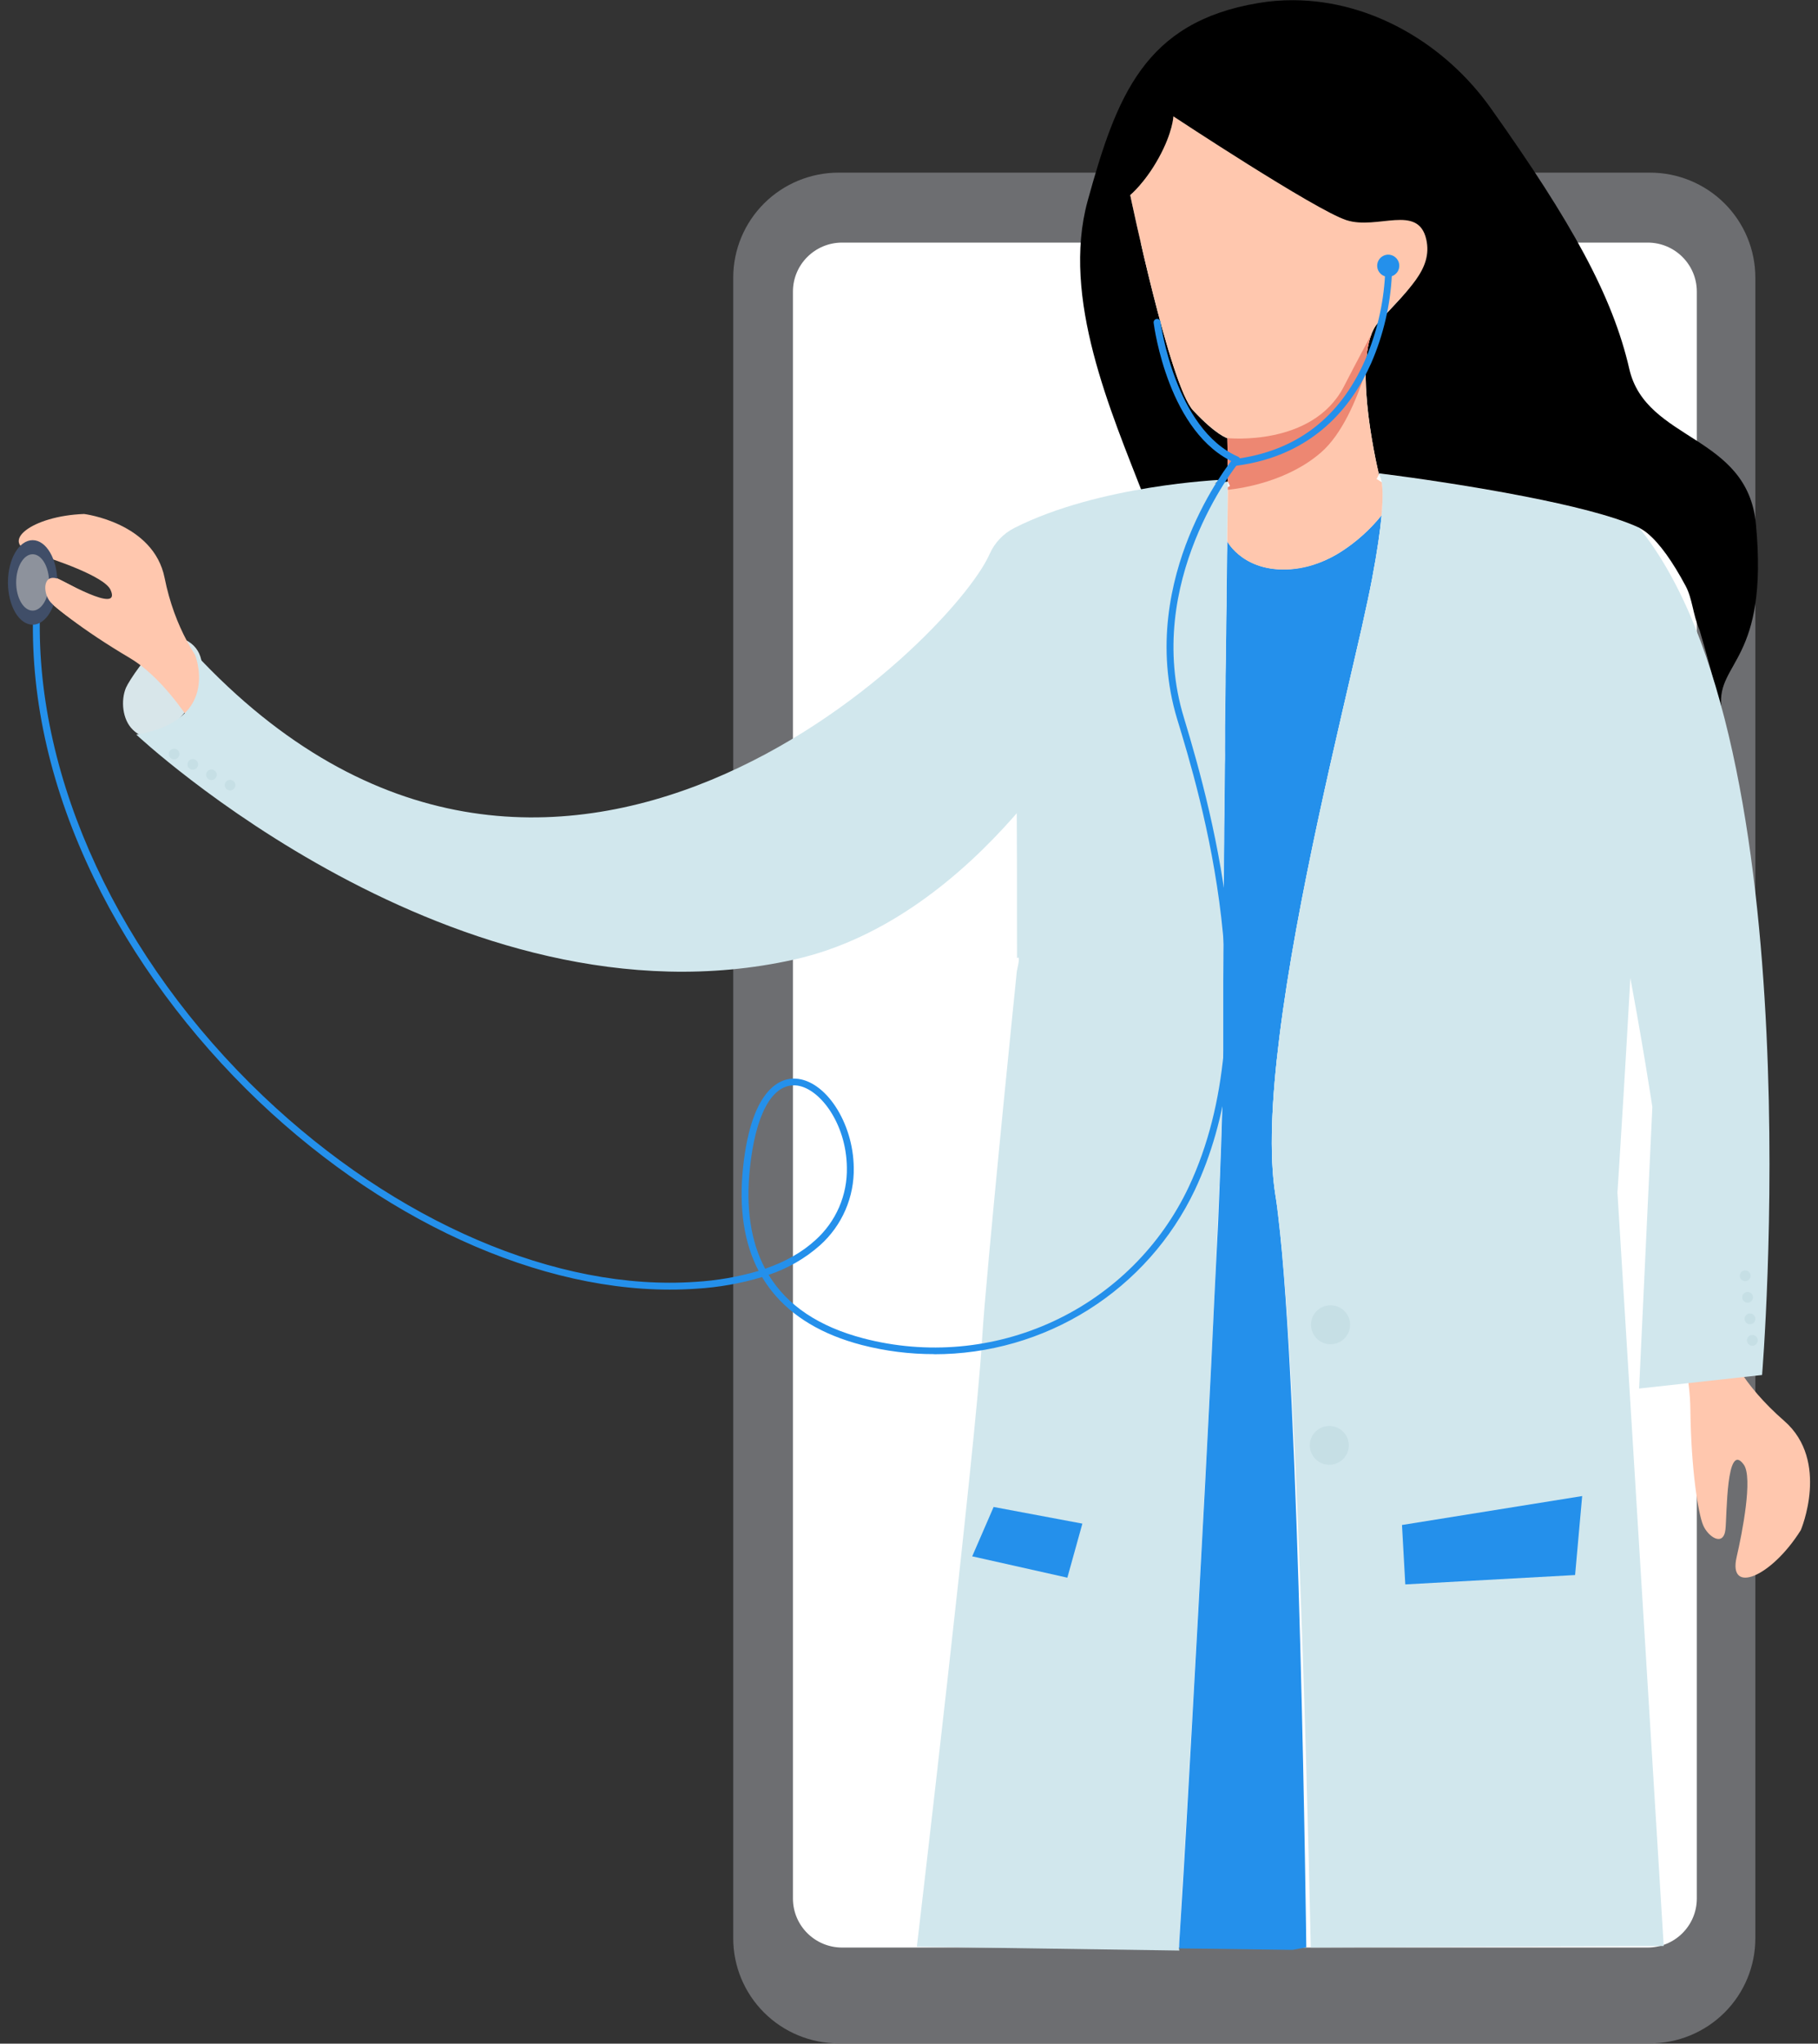
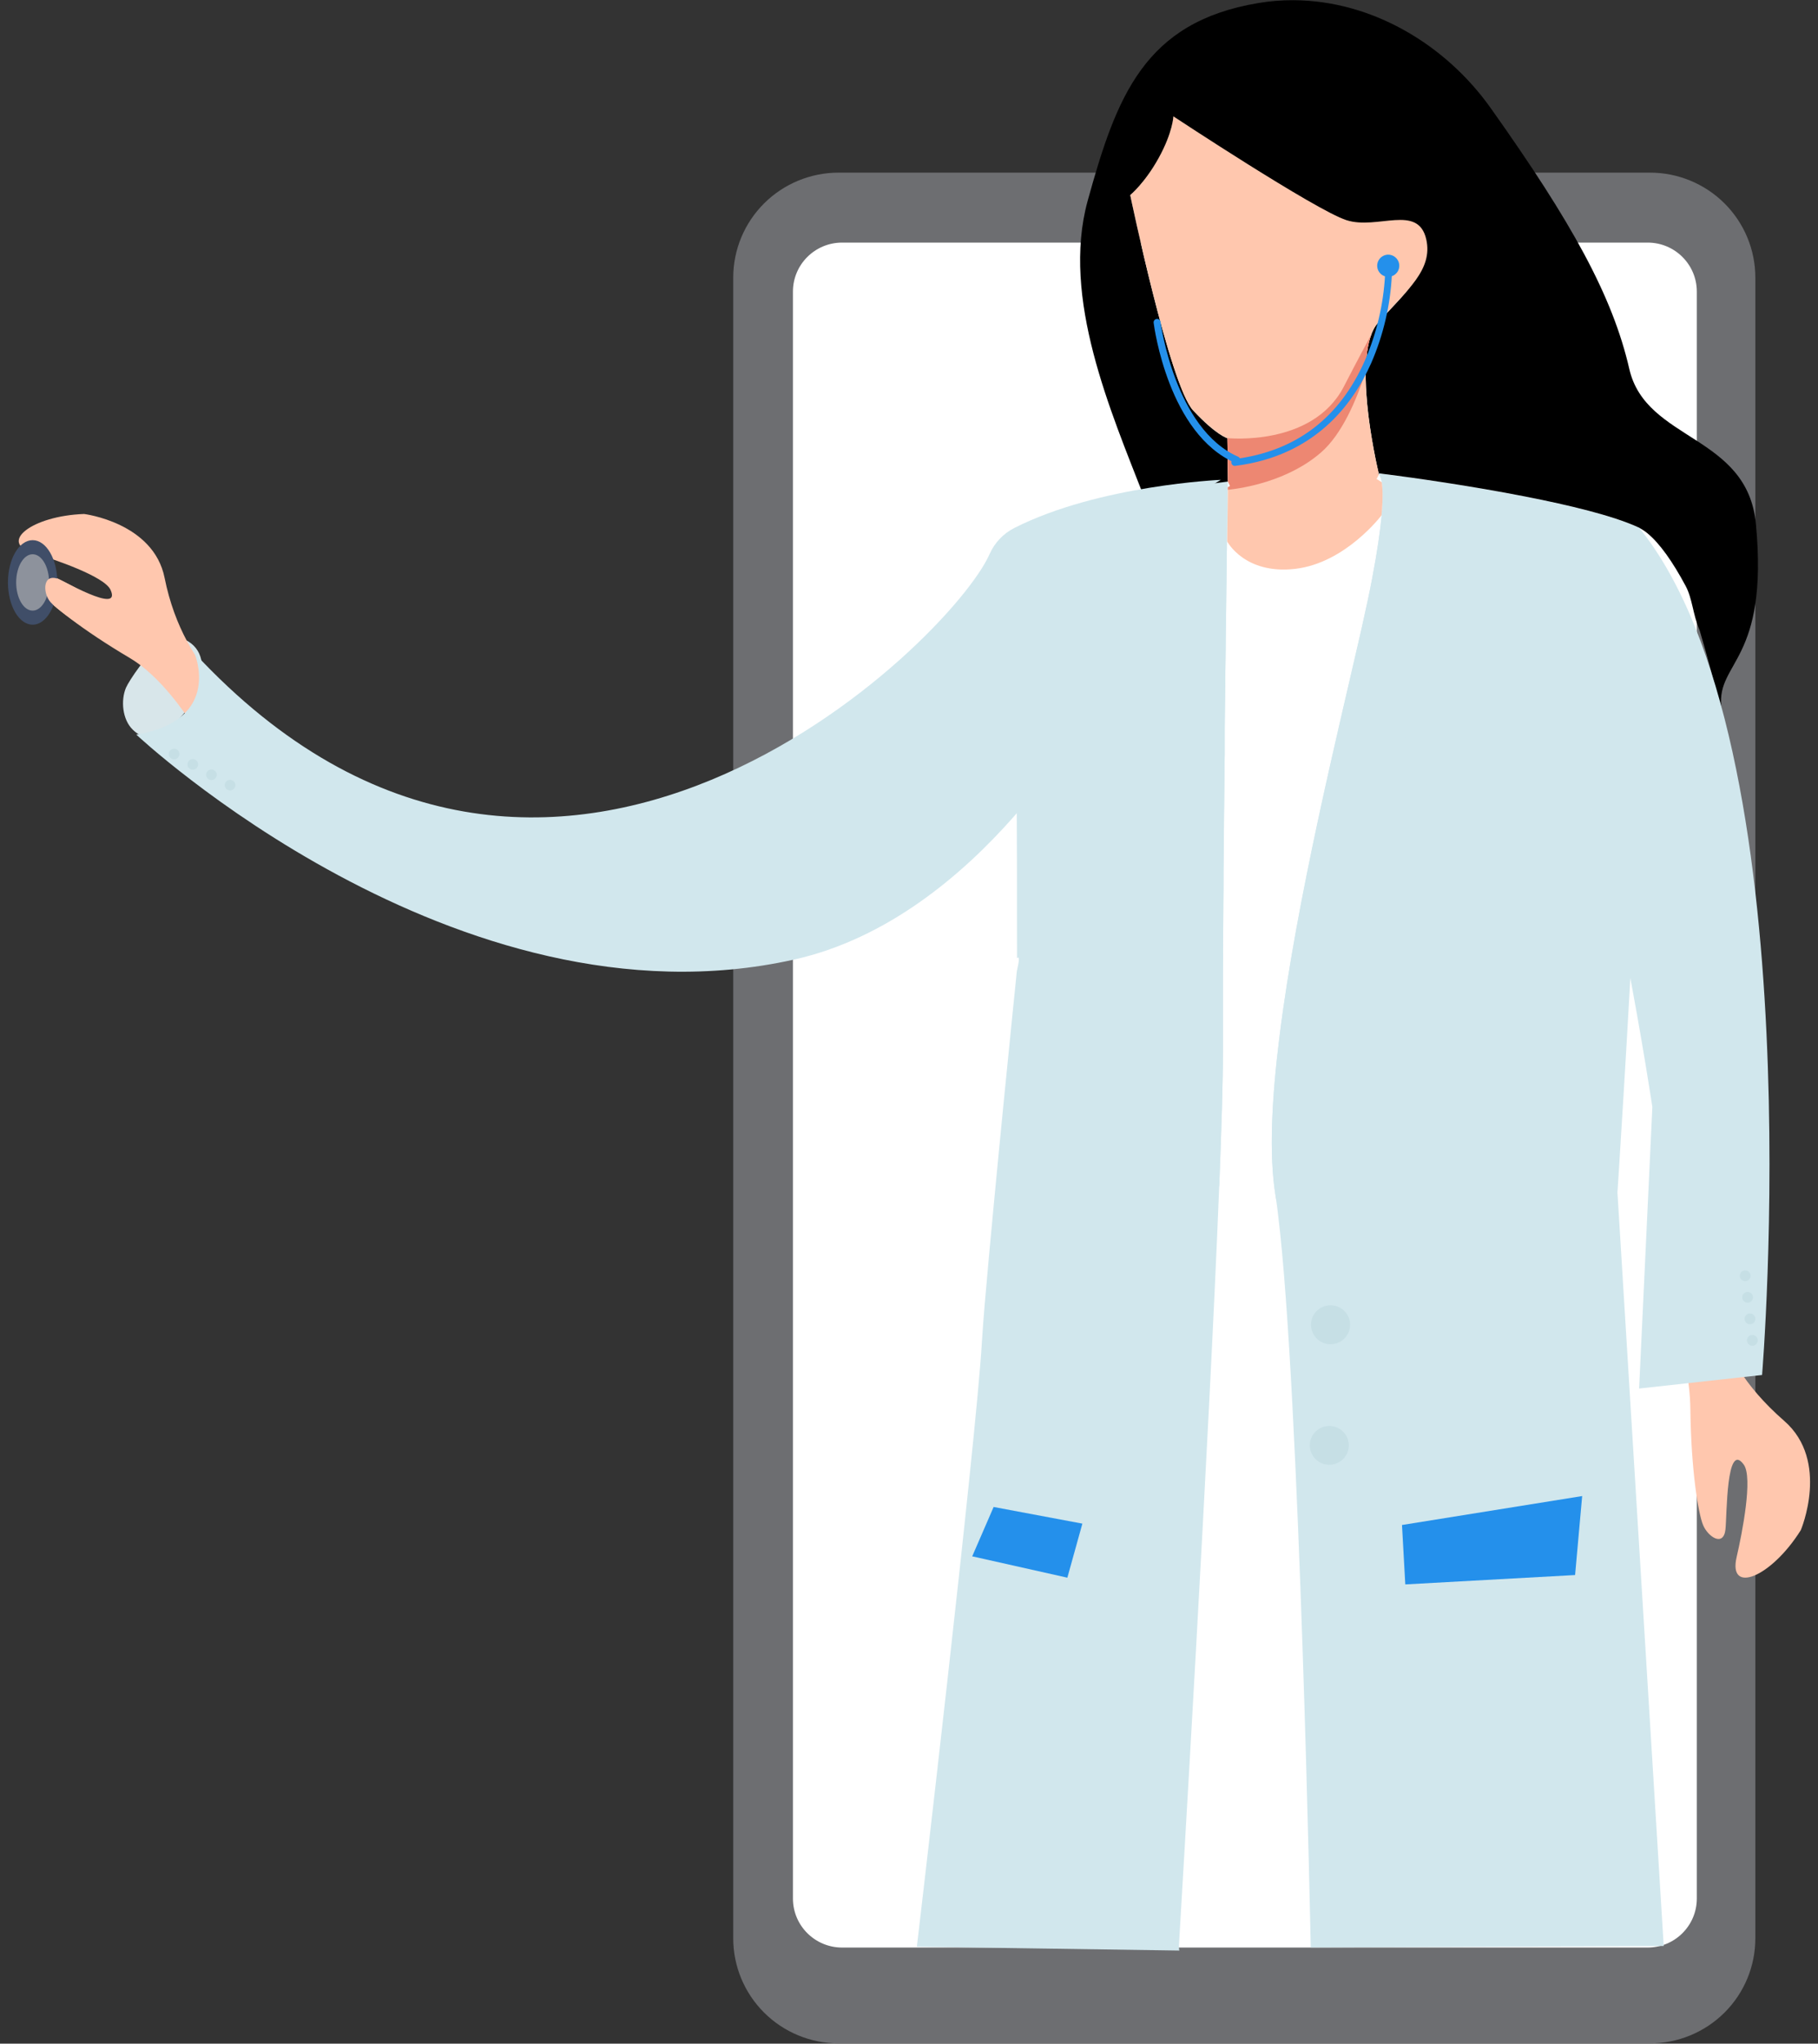
<svg xmlns="http://www.w3.org/2000/svg" width="105" height="118" viewBox="0 0 105 118" fill="none">
  <rect x="0" y="0" width="105" height="118" fill="#333333" stroke="none" />
  <g clip-path="url(#clip0_149_1464)">
    <path d="M101.381 16.028V111.923C101.381 113.53 100.74 115.072 99.599 116.208C98.457 117.345 96.909 117.984 95.296 117.984H48.434C46.821 117.984 45.273 117.345 44.132 116.208C42.991 115.072 42.349 113.53 42.349 111.923V16.028C42.349 14.421 42.991 12.88 44.132 11.743C45.273 10.606 46.821 9.968 48.434 9.968H95.296C96.909 9.968 98.457 10.606 99.599 11.743C100.74 12.88 101.381 14.421 101.381 16.028Z" fill="#6D6E71" />
-     <path d="M98.825 15.885V110.575C98.824 110.956 98.747 111.334 98.599 111.685C98.451 112.036 98.234 112.355 97.962 112.624C97.69 112.892 97.368 113.104 97.013 113.248C96.659 113.391 96.279 113.464 95.897 113.462H47.903C47.52 113.464 47.141 113.391 46.787 113.248C46.432 113.104 46.11 112.892 45.838 112.624C45.566 112.355 45.349 112.036 45.201 111.685C45.053 111.334 44.976 110.956 44.974 110.575V15.885C44.976 15.504 45.053 15.127 45.201 14.775C45.349 14.424 45.566 14.105 45.838 13.836C46.11 13.568 46.432 13.356 46.787 13.212C47.141 13.069 47.52 12.996 47.903 12.998H95.897C96.279 12.996 96.659 13.069 97.013 13.212C97.368 13.356 97.69 13.568 97.962 13.836C98.234 14.105 98.451 14.424 98.599 14.775C98.747 15.127 98.824 15.504 98.825 15.885Z" fill="#6D6E71" />
    <path d="M95.161 14.007H48.637C47.069 14.007 45.797 15.274 45.797 16.836V109.622C45.797 111.185 47.069 112.451 48.637 112.451H95.161C96.73 112.451 98.001 111.185 98.001 109.622V16.836C98.001 15.274 96.73 14.007 95.161 14.007Z" fill="white" />
    <path d="M103.052 82.045C98.252 77.858 99.215 74.234 99.215 74.234C97.17 74.689 96.154 75.551 96.154 75.551C97.104 77.365 97.609 79.377 97.629 81.423C97.673 84.859 98.078 87.374 98.363 88.057C98.649 88.74 99.541 89.334 99.655 88.31C99.744 87.51 99.696 83.158 100.713 84.567C101.251 85.31 100.622 88.519 100.3 89.907C99.8 92.072 102.273 91.107 104.004 88.355C104.007 88.356 105.704 84.36 103.052 82.045Z" fill="#FFC7AE" />
    <path d="M70.159 27.897C68.785 28.091 67.423 28.355 66.076 28.687C63.252 29.393 60.031 30.573 58.865 32.446C58.691 32.724 58.469 33.096 58.196 33.542C58.818 40.756 58.725 48.049 58.739 55.328C59.003 55.064 58.69 56.166 58.723 56.132C58.7 56.361 57.465 68.385 56.871 75.329C56.803 76.136 56.749 76.853 56.712 77.459C56.375 83.332 52.955 112.401 52.955 112.401L68.11 112.624C68.096 112.537 68.089 112.448 68.089 112.36C68.205 110.346 69.833 83.251 70.415 68.532C70.548 65.117 70.632 62.385 70.627 60.81C70.627 60.399 70.627 59.949 70.627 59.469C70.627 59.229 70.627 58.983 70.627 58.726C70.627 58.087 70.627 57.402 70.627 56.681C70.627 56.249 70.627 55.804 70.635 55.346C70.632 55.288 70.632 55.229 70.635 55.17C70.635 54.462 70.643 53.721 70.648 52.962C70.648 52.423 70.658 51.867 70.662 51.304C70.662 50.684 70.662 50.045 70.673 49.407C70.68 48.88 70.687 48.353 70.687 47.826C70.687 47.299 70.698 46.772 70.704 46.238C70.712 45.529 70.719 44.819 70.726 44.111C70.726 43.935 70.726 43.76 70.733 43.584C70.733 43.344 70.733 43.104 70.733 42.869C70.733 42.582 70.733 42.295 70.733 42.008C70.742 41.124 70.752 40.257 70.765 39.407C70.765 39.319 70.765 39.237 70.765 39.154V39.084C70.777 38.452 70.783 37.836 70.791 37.239C70.791 37.17 70.791 37.093 70.791 37.023C70.791 36.706 70.798 36.396 70.804 36.091C70.818 34.861 70.831 33.719 70.844 32.693C70.844 32.453 70.844 32.225 70.853 32.001C70.863 31.777 70.853 31.533 70.861 31.311V31.299C70.882 29.774 70.897 28.664 70.902 28.137C70.902 27.919 70.902 27.803 70.902 27.803C70.902 27.803 70.643 27.83 70.159 27.897Z" fill="#D1E7ED" />
-     <path d="M74.652 112.584L75.446 112.439C75.446 112.439 75.067 80.344 73.82 70.189C73.783 69.845 73.742 69.53 73.697 69.24C73.687 69.153 73.669 69.071 73.659 68.991C73.29 66.669 73.446 63.457 73.893 59.867C74.893 51.83 77.354 41.948 78.648 36.241C78.896 35.116 79.108 34.155 79.248 33.398C79.548 31.816 79.712 30.649 79.793 29.784V29.751C79.148 30.554 78.379 31.251 77.515 31.815C76.702 32.354 75.776 32.703 74.808 32.836C71.889 33.179 70.882 31.255 70.882 31.255V31.285V31.297C70.882 31.52 70.882 31.748 70.874 31.988C70.866 32.227 70.874 32.44 70.865 32.679C70.865 33.084 70.852 33.5 70.848 33.939C70.848 34.614 70.84 35.327 70.825 36.079C70.825 36.383 70.817 36.693 70.812 37.01C70.812 37.669 70.799 38.363 70.786 39.072V39.142C70.786 39.225 70.786 39.307 70.786 39.395C70.774 40.244 70.764 41.11 70.754 41.996C70.754 42.283 70.754 42.57 70.754 42.857C70.754 43.092 70.746 43.332 70.754 43.572C70.754 43.748 70.754 43.923 70.747 44.099C70.741 44.807 70.734 45.517 70.725 46.226C70.725 46.753 70.713 47.281 70.708 47.814C70.702 48.348 70.708 48.868 70.694 49.395C70.694 50.033 70.684 50.672 70.683 51.292C70.683 51.855 70.675 52.411 70.669 52.95C70.669 53.711 70.659 54.45 70.656 55.158C70.653 55.217 70.653 55.276 70.656 55.334C70.656 55.792 70.647 56.237 70.648 56.669C70.648 57.39 70.648 58.075 70.648 58.714C70.648 58.971 70.648 59.217 70.648 59.457C70.648 59.651 70.648 59.831 70.648 60.013C70.648 60.288 70.648 60.552 70.648 60.804C70.648 62.385 70.576 65.111 70.437 68.526C70.409 69.195 70.382 69.888 70.352 70.604C70.226 73.062 70.094 75.785 69.962 78.631C69.5 88.003 68.895 98.694 68.507 105.571C68.307 109.072 68.159 111.288 68.109 112.145C68.102 112.227 68.1 112.447 68.098 112.5L74.652 112.584Z" fill="#2490EB" />
    <path d="M96.089 112.36L93.417 68.854C93.417 68.854 95.905 31.108 94.671 30.478C94.644 30.462 94.616 30.448 94.587 30.436C91.258 28.939 82.69 27.731 80.19 27.405C79.972 27.382 79.793 27.357 79.68 27.34C79.663 27.34 79.651 27.34 79.633 27.34C79.614 27.34 79.587 27.34 79.568 27.332C79.598 27.349 79.624 27.373 79.642 27.403C79.649 27.403 79.649 27.403 79.649 27.403C79.719 27.506 79.764 27.624 79.781 27.747C79.789 27.776 79.797 27.811 79.805 27.851C79.86 28.205 79.88 28.79 79.793 29.755V29.784C79.712 30.649 79.548 31.818 79.248 33.398C79.108 34.155 78.896 35.111 78.647 36.241C78.61 36.419 78.567 36.597 78.524 36.781C77.201 42.557 74.859 52.072 73.894 59.867C73.447 63.452 73.291 66.669 73.66 68.991C73.671 69.071 73.688 69.153 73.699 69.24C73.744 69.531 73.784 69.845 73.822 70.189C75.066 80.344 75.703 112.446 75.703 112.446L96.089 112.36Z" fill="#D1E7ED" />
    <path d="M73.666 68.991C73.676 69.071 73.694 69.153 73.704 69.24C74.465 60.925 77.673 57.896 80.148 53.808L80.18 53.752C80.234 53.663 80.288 53.572 80.336 53.481C80.688 52.89 81.009 52.282 81.299 51.659C84.181 45.457 81.431 43.764 80.989 42.086C80.975 42.028 80.96 41.976 80.951 41.918C80.921 41.721 80.944 41.52 81.018 41.334C81.242 40.701 81.934 40.03 82.636 39.227C82.824 39.011 83.01 38.778 83.19 38.533C84.012 37.44 84.655 36.1 84.257 34.324C83.936 32.906 83.266 31.632 82.537 30.566C81.719 29.392 80.751 28.328 79.657 27.404C79.727 27.507 79.772 27.625 79.789 27.748C79.797 27.777 79.805 27.813 79.813 27.852C79.869 28.206 79.889 28.791 79.801 29.756V29.785C79.721 30.651 79.556 31.819 79.256 33.399C79.116 34.157 78.904 35.112 78.656 36.242C77.362 41.947 74.901 51.826 73.901 59.868C73.446 63.452 73.29 66.669 73.666 68.991Z" fill="#D1E7ED" />
    <path d="M66.747 58.217C67.118 61.195 69.128 65.797 70.418 68.525C70.55 65.109 70.635 62.377 70.63 60.802C70.63 60.391 70.63 59.941 70.63 59.461C70.63 59.221 70.63 58.975 70.63 58.718C70.63 58.079 70.63 57.394 70.63 56.673C70.63 56.241 70.63 55.796 70.638 55.339C70.634 55.28 70.634 55.221 70.638 55.162C70.638 54.455 70.645 53.713 70.651 52.954C70.651 52.415 70.66 51.859 70.664 51.296C70.664 50.676 70.664 50.037 70.676 49.399C70.683 48.872 70.689 48.345 70.689 47.818C70.689 47.291 70.701 46.764 70.706 46.23C70.714 45.522 70.722 44.812 70.729 44.103C70.729 43.927 70.729 43.752 70.736 43.576C70.736 43.336 70.736 43.096 70.736 42.862C70.736 42.574 70.736 42.287 70.736 42C70.744 41.116 70.755 40.249 70.767 39.399C70.767 39.311 70.767 39.229 70.767 39.147C70.77 39.124 70.77 39.1 70.767 39.076C70.78 38.367 70.79 37.676 70.794 37.014C70.794 36.697 70.8 36.387 70.807 36.083C70.82 34.852 70.833 33.711 70.847 32.684C70.847 32.444 70.847 32.216 70.856 31.992C70.865 31.768 70.856 31.524 70.864 31.301V31.29C70.885 29.765 70.9 28.655 70.905 28.128C70.905 27.91 70.905 27.794 70.905 27.794C70.906 27.798 70.906 27.802 70.905 27.806C70.878 27.848 70.765 28.025 70.586 28.309C69.382 30.243 65.244 37.124 65.707 39.44C66.258 42.142 68.574 43.19 67.951 46.148C67.328 49.105 66.187 53.763 66.747 58.217Z" fill="#D1E7ED" />
    <path d="M91.379 86.382L90.971 90.942L81.164 91.483L80.973 88.053L91.379 86.382Z" fill="#2490EB" />
    <path d="M62.513 87.974L61.646 91.095L56.151 89.862L57.388 87.012L62.513 87.974Z" fill="#2490EB" />
    <path d="M79.563 27.326C79.593 27.343 79.619 27.368 79.637 27.398C79.637 27.388 79.629 27.367 79.623 27.334C79.599 27.334 79.576 27.334 79.558 27.326H79.563Z" fill="black" />
    <path d="M66.076 28.697C67.423 28.364 68.785 28.1 70.159 27.906C70.643 27.839 70.923 27.806 70.923 27.806L70.89 25.303C70.89 25.303 70.264 25.145 68.914 23.702C67.563 22.259 65.277 11.267 65.277 11.267C65.277 11.267 66.121 10.588 66.928 9.126C67.735 7.663 67.771 6.737 67.771 6.737C67.771 6.737 75.962 12.139 77.757 12.728C79.552 13.317 81.829 12.227 82.062 14.335C82.255 16.077 81.268 16.774 79.602 18.623C78.042 20.359 79.458 26.611 79.628 27.334C79.646 27.334 79.658 27.334 79.675 27.334C79.794 27.351 79.966 27.377 80.185 27.4C81.583 27.581 84.895 28.042 88.11 28.673C90.643 29.171 93.116 29.766 94.581 30.429C94.61 30.441 94.639 30.455 94.666 30.471C94.834 30.56 94.993 30.665 95.141 30.785C95.855 31.367 96.609 32.437 97.357 33.836C97.754 34.582 97.767 35.469 98.158 36.379C99.059 39.363 99.514 41.757 99.415 40.795C99.15 38.196 102.157 38.17 101.415 30.264C100.927 25.066 95.066 25.504 94.102 21.305C93.139 17.106 90.795 12.852 86.094 6.237C83.49 2.569 79.24 0.034 74.717 0.012C74.029 0.007 73.341 0.062 72.663 0.178C66.092 1.279 64.485 5.558 62.815 11.61C61.284 17.212 64.156 23.754 66.076 28.697Z" fill="black" />
    <path d="M91.879 46.667C91.879 46.667 91.879 46.667 91.879 46.655C91.929 46.829 91.981 46.995 92.031 47.169C91.962 46.908 91.9 46.735 91.879 46.667Z" fill="#EBF4F7" />
    <path d="M77.913 76.863C78.119 76.277 77.809 75.635 77.22 75.429C76.632 75.223 75.987 75.532 75.781 76.118C75.574 76.704 75.884 77.347 76.472 77.552C77.061 77.758 77.706 77.45 77.913 76.863Z" fill="#C6DFE5" />
    <path d="M77.837 83.827C78.043 83.242 77.735 82.603 77.148 82.398C76.562 82.192 75.919 82.5 75.713 83.084C75.508 83.668 75.816 84.308 76.403 84.513C76.989 84.718 77.631 84.411 77.837 83.827Z" fill="#C6DFE5" />
    <path d="M94.671 30.474C94.671 30.474 87.131 30.81 90.142 39.732C93.153 48.655 95.433 63.918 95.433 63.918L94.668 80.174L101.77 79.392C101.77 79.392 104.811 42.998 94.671 30.474Z" fill="#D1E7ED" />
    <path d="M65.277 11.262C65.277 11.262 67.565 22.26 68.914 23.697C70.263 25.133 70.888 25.297 70.888 25.297L70.921 27.801L71.041 28.064C71.041 28.064 70.996 28.085 70.915 28.13C70.915 28.177 70.915 28.23 70.915 28.283C70.915 28.856 70.894 29.906 70.877 31.295V31.264C70.877 31.264 71.884 33.183 74.803 32.846C77.723 32.508 79.792 29.751 79.792 29.751C79.879 28.786 79.859 28.201 79.804 27.847C79.709 27.777 79.609 27.714 79.505 27.658L79.644 27.395C79.644 27.395 79.644 27.395 79.637 27.395C79.619 27.365 79.593 27.341 79.563 27.324C79.581 27.324 79.604 27.324 79.628 27.332C79.513 26.846 78.834 23.868 78.878 21.436C78.892 20.645 78.98 19.901 79.195 19.328C79.195 19.328 79.195 19.316 79.195 19.311C79.278 19.071 79.403 18.848 79.564 18.652C79.592 18.615 79.597 18.61 79.597 18.61C81.259 16.765 82.772 15.579 82.375 13.819C81.903 11.756 79.554 13.292 77.757 12.71C75.961 12.127 67.771 6.719 67.771 6.719C67.771 6.719 67.735 7.641 66.928 9.107C66.121 10.574 65.277 11.262 65.277 11.262Z" fill="#FFC7AE" />
    <path d="M70.915 28.283C71.803 28.187 74.392 27.781 76.298 26.123C77.51 25.069 78.353 23.093 78.878 21.438C78.892 20.648 78.98 19.903 79.195 19.33C78.907 19.857 78.417 20.768 77.608 22.334C75.793 25.812 70.888 25.297 70.888 25.297L70.921 27.801L71.041 28.064C71.041 28.064 70.996 28.085 70.915 28.13C70.915 28.177 70.918 28.23 70.915 28.283Z" fill="#ED8772" />
    <path d="M80.118 14.772C80.005 14.784 79.898 14.83 79.81 14.904C79.723 14.977 79.659 15.075 79.628 15.184C79.596 15.293 79.597 15.41 79.632 15.518C79.667 15.627 79.733 15.723 79.822 15.794C79.911 15.865 80.02 15.908 80.134 15.918C80.248 15.927 80.362 15.903 80.462 15.848C80.562 15.793 80.644 15.71 80.696 15.609C80.749 15.508 80.77 15.393 80.757 15.28C80.74 15.129 80.663 14.99 80.543 14.895C80.424 14.799 80.271 14.755 80.118 14.772Z" fill="#2490EB" />
    <path d="M80.182 15.985C80.018 15.985 79.859 15.922 79.74 15.809C79.621 15.696 79.549 15.542 79.54 15.378C79.531 15.215 79.586 15.054 79.692 14.929C79.798 14.804 79.949 14.724 80.112 14.706C80.281 14.69 80.449 14.74 80.58 14.847C80.711 14.953 80.795 15.106 80.814 15.274C80.832 15.441 80.784 15.61 80.679 15.742C80.575 15.874 80.422 15.96 80.254 15.981L80.182 15.985ZM80.127 14.837C80.026 14.848 79.931 14.889 79.853 14.954C79.776 15.019 79.719 15.105 79.691 15.202C79.663 15.299 79.664 15.402 79.695 15.498C79.725 15.594 79.784 15.679 79.863 15.742C79.942 15.805 80.038 15.844 80.139 15.852C80.24 15.861 80.341 15.84 80.43 15.791C80.518 15.742 80.591 15.669 80.637 15.579C80.684 15.49 80.703 15.388 80.692 15.288C80.677 15.154 80.609 15.031 80.503 14.946C80.397 14.862 80.261 14.823 80.127 14.837Z" fill="#2490EB" />
    <path d="M101.365 76.253C101.423 76.091 101.337 75.914 101.174 75.857C101.011 75.8 100.833 75.885 100.776 76.047C100.719 76.209 100.805 76.387 100.967 76.444C101.13 76.5 101.308 76.415 101.365 76.253Z" fill="#C6DFE5" />
    <path d="M101.504 77.495C101.561 77.333 101.475 77.155 101.312 77.098C101.15 77.042 100.972 77.127 100.914 77.289C100.857 77.451 100.943 77.629 101.106 77.685C101.268 77.742 101.447 77.657 101.504 77.495Z" fill="#C6DFE5" />
    <path d="M101.09 73.765C101.147 73.603 101.061 73.426 100.898 73.369C100.736 73.312 100.558 73.397 100.501 73.559C100.443 73.721 100.529 73.899 100.692 73.956C100.855 74.013 101.033 73.927 101.09 73.765Z" fill="#C6DFE5" />
    <path d="M101.227 75.009C101.285 74.847 101.199 74.67 101.036 74.613C100.874 74.556 100.695 74.641 100.638 74.803C100.581 74.965 100.667 75.143 100.83 75.2C100.992 75.257 101.17 75.171 101.227 75.009Z" fill="#C6DFE5" />
    <path d="M23.501 49.743C23.656 49.669 23.722 49.483 23.647 49.328C23.572 49.173 23.386 49.108 23.23 49.183C23.075 49.257 23.01 49.443 23.084 49.598C23.159 49.752 23.346 49.818 23.501 49.743Z" fill="#C6DFE5" />
    <path d="M22.52 48.96C22.676 48.886 22.741 48.7 22.667 48.545C22.592 48.391 22.405 48.325 22.25 48.4C22.095 48.474 22.029 48.66 22.104 48.815C22.179 48.969 22.365 49.035 22.52 48.96Z" fill="#C6DFE5" />
    <path d="M25.461 51.307C25.617 51.233 25.682 51.047 25.608 50.892C25.533 50.737 25.346 50.672 25.191 50.747C25.035 50.821 24.97 51.007 25.045 51.161C25.119 51.316 25.306 51.382 25.461 51.307Z" fill="#C6DFE5" />
    <path d="M24.481 50.524C24.636 50.45 24.702 50.264 24.627 50.109C24.552 49.954 24.366 49.889 24.21 49.964C24.055 50.038 23.99 50.224 24.064 50.378C24.139 50.533 24.326 50.598 24.481 50.524Z" fill="#C6DFE5" />
    <path d="M71.33 26.901C71.304 26.903 71.278 26.899 71.253 26.891C71.228 26.882 71.205 26.869 71.186 26.852C71.146 26.817 71.122 26.768 71.119 26.716C71.115 26.663 71.133 26.612 71.168 26.572C71.203 26.533 71.252 26.509 71.305 26.506C74.833 26.062 77.367 24.143 78.837 20.802C79.511 19.241 79.903 17.573 79.995 15.876C79.996 15.824 80.017 15.775 80.054 15.739C80.091 15.702 80.141 15.682 80.193 15.682C80.219 15.682 80.245 15.688 80.269 15.698C80.293 15.708 80.314 15.723 80.332 15.742C80.35 15.76 80.365 15.782 80.374 15.806C80.384 15.831 80.388 15.856 80.388 15.882C80.3 17.632 79.896 19.352 79.197 20.96C78.139 23.352 75.931 26.323 71.351 26.898L71.33 26.901Z" fill="#2490EB" />
    <path d="M71.431 26.752C71.404 26.752 71.377 26.746 71.352 26.735C67.49 25.059 66.662 18.898 66.629 18.637C66.626 18.611 66.628 18.585 66.635 18.56C66.642 18.534 66.653 18.511 66.67 18.49C66.686 18.469 66.706 18.452 66.729 18.439C66.751 18.426 66.777 18.418 66.803 18.415C66.829 18.411 66.855 18.413 66.88 18.42C66.906 18.427 66.929 18.439 66.95 18.455C66.971 18.471 66.989 18.491 67.001 18.513C67.014 18.536 67.023 18.561 67.026 18.587C67.034 18.649 67.858 24.779 71.513 26.372C71.555 26.39 71.59 26.422 71.611 26.463C71.633 26.503 71.639 26.55 71.63 26.595C71.621 26.639 71.596 26.68 71.56 26.708C71.525 26.737 71.48 26.752 71.434 26.752H71.431Z" fill="#2490EB" />
    <path d="M10.87 37.033C10.266 36.661 9.6 37.091 9.221 37.296C8.536 37.672 7.451 39.306 7.275 39.71C6.972 40.433 7.057 41.537 7.672 42.136C8.156 42.603 8.494 42.553 9.119 42.359C9.745 42.166 10.287 41.615 10.707 41.091C11.002 40.737 11.238 40.339 11.407 39.911C11.822 38.772 11.826 37.62 10.87 37.033Z" fill="#D8E6EA" />
    <path d="M9.507 33.366C8.868 30.17 4.856 29.677 4.856 29.677C1.833 29.786 -0.091 31.32 1.888 31.917C3.159 32.303 6.04 33.284 6.385 34.06C7.047 35.529 3.558 33.474 2.872 33.175C1.992 32.791 2.06 33.781 2.475 34.327C2.89 34.872 4.736 36.362 7.49 37.989C10.244 39.616 12.384 44.014 12.384 44.014C12.384 44.014 14.112 42.864 14.662 41.167C14.68 41.172 10.666 39.149 9.507 33.366Z" fill="#FFC7AE" />
    <path d="M70.509 27.706C70.509 27.706 63.472 28.006 58.585 30.484C57.948 30.807 57.443 31.339 57.155 31.991C54.965 36.997 31.809 59.842 11.227 37.702C11.227 37.702 12.909 41.578 7.871 42.415C7.871 42.415 26.343 59.759 45.859 55.406C56.627 53.005 63.132 40.742 63.132 40.742L66.787 29.997L70.509 27.706Z" fill="#D1E7ED" />
    <path d="M11.133 44.441C11.302 44.441 11.44 44.304 11.44 44.136C11.44 43.967 11.302 43.83 11.133 43.83C10.963 43.83 10.826 43.967 10.826 44.136C10.826 44.304 10.963 44.441 11.133 44.441Z" fill="#C6DFE5" />
    <path d="M10.056 43.842C10.226 43.842 10.363 43.705 10.363 43.536C10.363 43.367 10.226 43.23 10.056 43.23C9.887 43.23 9.749 43.367 9.749 43.536C9.749 43.705 9.887 43.842 10.056 43.842Z" fill="#C6DFE5" />
    <path d="M13.288 45.64C13.457 45.64 13.595 45.503 13.595 45.335C13.595 45.166 13.457 45.029 13.288 45.029C13.118 45.029 12.981 45.166 12.981 45.335C12.981 45.503 13.118 45.64 13.288 45.64Z" fill="#C6DFE5" />
    <path d="M12.211 45.041C12.381 45.041 12.518 44.904 12.518 44.735C12.518 44.566 12.381 44.429 12.211 44.429C12.042 44.429 11.904 44.566 11.904 44.735C11.904 44.904 12.042 45.041 12.211 45.041Z" fill="#C6DFE5" />
-     <path d="M53.955 78.187C52.545 78.19 51.14 78.013 49.775 77.66C47.501 77.069 45.758 76.029 44.593 74.572C44.381 74.307 44.188 74.028 44.015 73.737C42.778 74.108 41.502 74.334 40.212 74.41C32.111 74.976 22.663 70.929 14.933 63.58C10.962 59.79 7.668 55.337 5.415 50.678C2.967 45.616 1.787 40.518 1.907 35.527C1.908 35.474 1.93 35.425 1.968 35.388C2.007 35.352 2.057 35.333 2.11 35.334C2.163 35.335 2.213 35.357 2.249 35.395C2.285 35.433 2.305 35.483 2.304 35.536C2.075 45.016 6.897 55.391 15.203 63.291C22.853 70.565 32.191 74.572 40.18 74.013C41.412 73.94 42.631 73.728 43.815 73.382C42.97 71.766 42.668 69.76 42.917 67.401C43.417 62.675 45.194 62.242 45.934 62.279C47.669 62.36 49.277 64.805 49.309 67.409C49.328 68.252 49.164 69.089 48.829 69.864C48.494 70.639 47.995 71.332 47.366 71.897C46.501 72.664 45.489 73.247 44.391 73.61C45.47 75.381 47.297 76.603 49.87 77.277C53.533 78.234 57.416 77.884 60.847 76.288C64.278 74.692 67.04 71.951 68.654 68.539C73.248 58.789 69.295 45.806 67.993 41.537C66.718 37.35 67.657 33.488 68.668 30.986C69.762 28.28 71.135 26.586 71.193 26.516C71.226 26.475 71.274 26.449 71.327 26.444C71.379 26.439 71.431 26.454 71.472 26.487C71.513 26.52 71.539 26.568 71.545 26.62C71.55 26.672 71.534 26.724 71.501 26.765C71.446 26.832 65.998 33.616 68.373 41.423C69.266 44.357 70.508 48.825 70.995 53.718C71.582 59.623 70.914 64.665 69.01 68.708C67.66 71.548 65.527 73.947 62.86 75.626C60.193 77.306 57.102 78.196 53.947 78.194L53.955 78.187ZM45.847 62.668C44.555 62.668 43.633 64.399 43.312 67.438C43.067 69.759 43.36 71.698 44.192 73.256C45.366 72.853 46.337 72.3 47.096 71.602C47.684 71.075 48.15 70.427 48.464 69.704C48.777 68.98 48.93 68.198 48.912 67.41C48.882 64.817 47.276 62.733 45.916 62.667L45.847 62.668Z" fill="#2490EB" />
    <path d="M1.885 36.07C2.673 36.07 3.311 34.977 3.311 33.63C3.311 32.282 2.673 31.189 1.885 31.189C1.097 31.189 0.459 32.282 0.459 33.63C0.459 34.977 1.097 36.07 1.885 36.07Z" fill="#404E68" />
    <path d="M1.885 35.257C2.41 35.257 2.836 34.528 2.836 33.63C2.836 32.731 2.41 32.002 1.885 32.002C1.36 32.002 0.934 32.731 0.934 33.63C0.934 34.528 1.36 35.257 1.885 35.257Z" fill="#8D929C" />
    <path d="M7.815 35.825C5.529 34.561 3.62 33.521 3.357 33.425C2.456 33.093 2.46 34.239 2.91 34.758C3.36 35.278 5.291 36.658 8.131 38.123C10.971 39.589 11.633 37.932 7.815 35.825Z" fill="#FFC7AE" />
  </g>
  <defs>
    <clipPath id="clip0_149_1464">
      <rect width="105" height="118" fill="white" />
    </clipPath>
  </defs>
</svg>